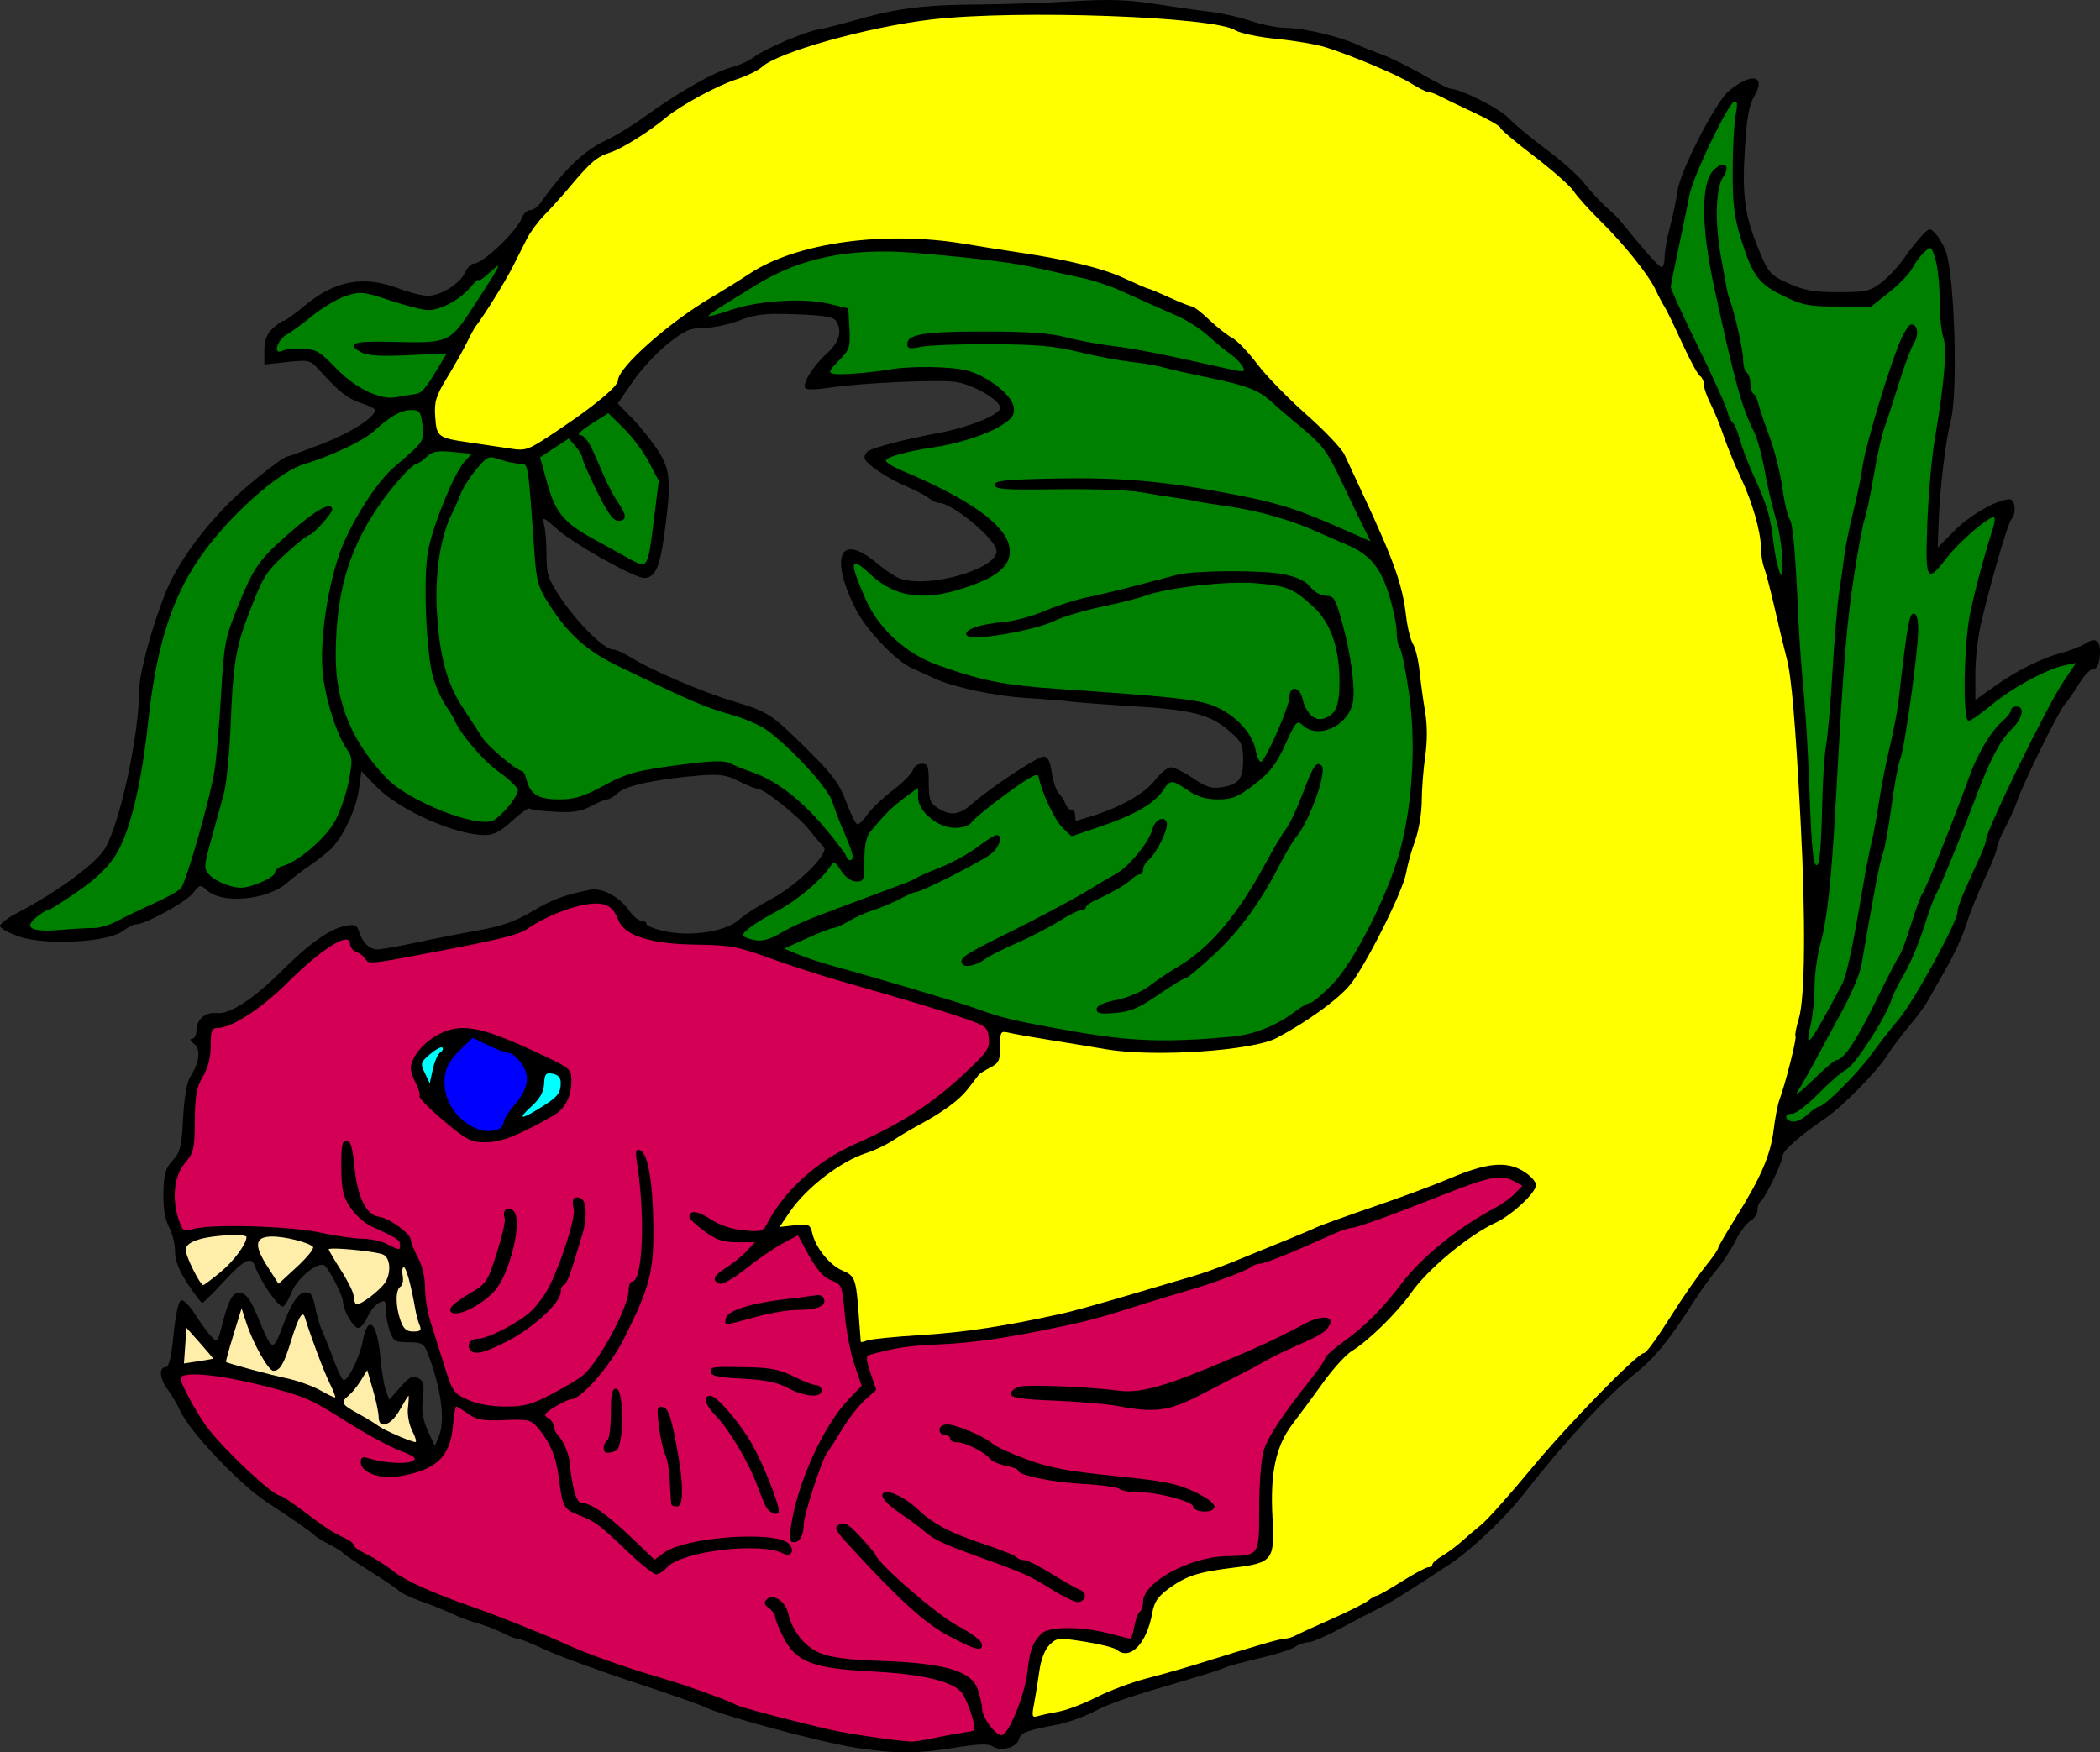
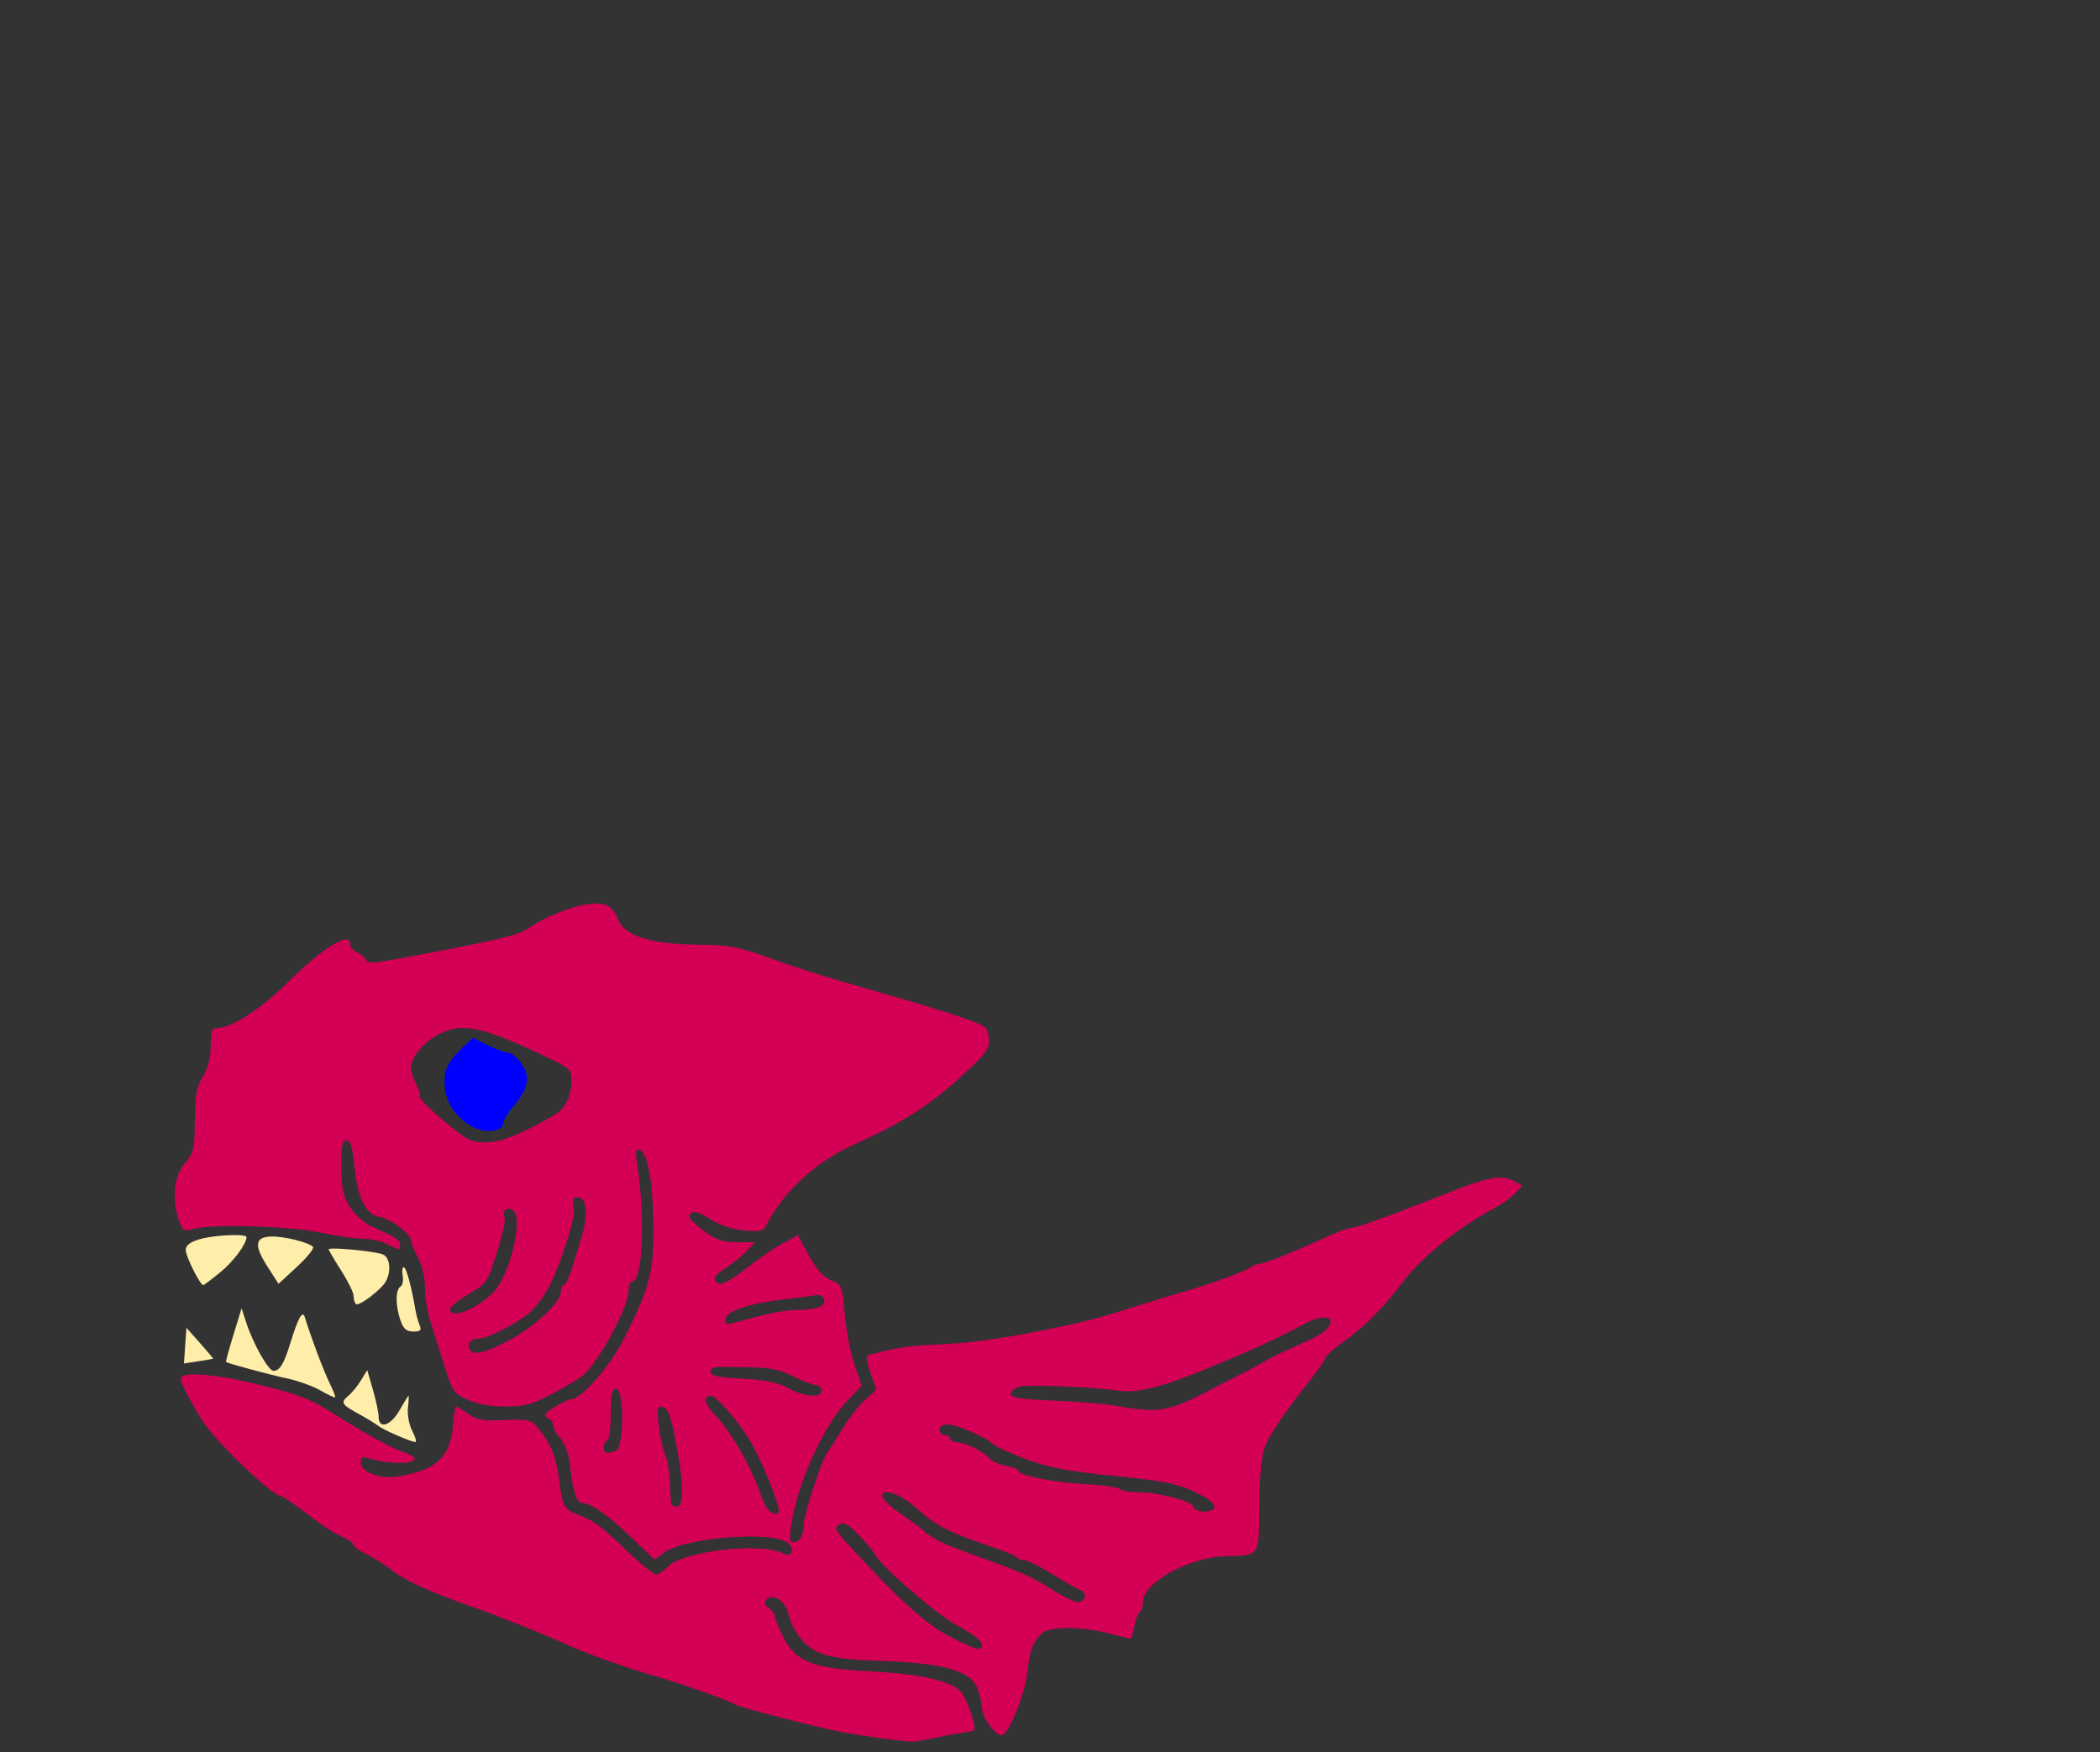
<svg xmlns="http://www.w3.org/2000/svg" version="1.1" viewBox="0 0 783.86 654.17">
  <rect x="0" y="0" width="783.86" height="654.17" fill="#333333" stroke="none" />
  <g transform="translate(-4 -26.914)" stroke-width="1.333">
-     <path d="m421.04 26.973c-4.766-0.154-9.988 0.002-17.037 0.428-9.9 0.598-25.499 1.133-34.666 1.19-20.207 0.124-30.447 1.396-45.334 5.635-6.233 1.775-12.833 3.454-14.666 3.731-4.77 0.719-20.097 7.288-23.842 10.219-1.746 1.366-5.645 3.131-8.666 3.922-6.157 1.612-20.147 9.588-32.088 18.293-4.361 3.179-10.977 7.222-14.701 8.984-8.225 3.891-15.497 10.885-24.445 23.504-0.958 1.351-2.625 2.457-3.701 2.457-1.077 0-2.492 1.35-3.147 3-2.029 5.118-14.521 17-17.873 17-0.977 0-2.461 1.501-3.297 3.336-1.905 4.18-9.079 8.651-13.893 8.658-2.009 0.003-6.81-1.194-10.668-2.66-13.399-5.093-23.998-3.115-35.666 6.654-3.511 2.94-6.863 5.344-7.447 5.344-0.584 0-2.451 1.306-4.148 2.9-2.213 2.079-3.086 4.384-3.086 8.154v5.256l8.475-0.906c8.297-0.889 8.552-0.82 12.332 3.316 7.462 8.165 10.187 10.293 15.334 11.992 2.857 0.943 5.193 2.107 5.193 2.586 0 2.712-8.894 8.413-19.639 12.588-6.768 2.63-12.643 4.781-13.057 4.781-1.604 0-15.246 10.788-21.449 16.963-11.111 11.059-19.932 23.554-24.266 34.369-4.843 12.086-9.59 29.627-9.615 35.529-0.072 17.041-7.071 49.682-12.736 59.395-3.29 5.64-17.871 16.369-32.699 24.062-3.597 1.866-6.539 4.084-6.539 4.928s3.271 2.647 7.269 4.006c9.735 3.309 32.686 2.13 38.344-1.969 1.987-1.44 4.301-2.617 5.143-2.617 3.41 0 18.622-8.303 21.188-11.564 2.66-3.382 2.833-3.417 5.389-1.103 5.821 5.268 22.975 3.515 30.109-3.078 1.407-1.3 5.259-4.219 8.559-6.486s6.991-5.243 8.201-6.611c4.448-5.03 8.839-14.673 9.756-21.422l0.941-6.932 5.707 5.871c8.428 8.672 29.317 17.967 40.424 17.986 3.241 0.006 5.846-1.361 10.129-5.309 3.171-2.923 6.094-4.988 6.492-4.59 0.398 0.398 4.64 0.941 9.428 1.205 6.704 0.37 9.8-0.107 13.475-2.076 2.624-1.406 5.397-2.557 6.164-2.557 0.767 0 2.612-1.134 4.1-2.519 2.837-2.643 15.11-5.213 30.633-6.412 7.194-0.556 9.775-0.171 14.279 2.127 3.024 1.543 6.148 2.805 6.941 2.805 2.433 0 15.095 10.029 19.33 15.311 2.2 2.744 4.667 5.66 5.481 6.481 2.266 2.283-10.102 14.45-19.912 19.59-4.529 2.373-9.786 5.751-11.682 7.506-4.698 4.349-17.649 6.434-27.398 4.41-3.936-0.817-7.154-2.043-7.154-2.725 0-0.681-0.86-1.24-1.91-1.24s-3.197-1.808-4.771-4.019c-3.64-5.112-10.006-8.427-14.496-7.549-9.173 1.793-14.215 3.69-21.748 8.178-5.973 3.558-11.261 5.418-19.625 6.904-6.297 1.119-16.849 3.191-23.449 4.604-6.6 1.413-13.094 2.564-14.43 2.559-2.988-0.011-5.572-2.473-6.863-6.543-0.832-2.621-1.594-2.956-5.143-2.246-5.897 1.179-13.472 6.562-24.004 17.055-10.36 10.321-19.334 16.121-23.998 15.51-4.125-0.541-7.562 2.359-7.562 6.379 0 1.744-0.751 3.19-1.668 3.213-0.997 0.025-0.704 0.773 0.729 1.859 2.662 2.019 2.083 7.012-1.441 12.455-1.198 1.851-2.212 7.8-2.613 15.334-0.57 10.705-1.08 12.765-3.91 15.799-2.688 2.881-3.288 4.972-3.443 12-0.127 5.757 0.546 9.891 2.08 12.777 1.247 2.347 2.268 6.485 2.268 9.195 0 3.418 1.45 7.115 4.736 12.066 2.606 3.926 5.038 7.139 5.404 7.139 0.366 0 3.999-3.6 8.072-8 7.734-8.354 10.24-9.574 11.652-5.668 2.027 5.607 8.497 15 10.332 15 0.637 0 2.113-2.387 3.281-5.307 2.22-5.547 10.432-12.031 12.492-9.861 2.152 2.266 6.695 11.275 6.695 13.275 0 3.159 3.886 9.893 5.709 9.893 0.902 0 2.44-1.806 3.418-4.016 0.978-2.209 2.925-4.631 4.326-5.381 2.234-1.196 2.547-0.89 2.547 2.484 0 2.116 0.658 5.737 1.463 8.047 1.325 3.802 1.988 4.199 7.008 4.199 4.81 0 5.736 0.485 6.986 3.666 5.114 13.006 6.858 25.414 4.402 31.342l-1.566 3.779-2.598-5.727c-1.898-4.185-2.403-7.429-1.877-12.049 0.598-5.25 0.3-6.544-1.76-7.646-2.023-1.083-3.242-0.461-6.613 3.379l-4.133 4.707-1.272-3.34c-0.699-1.837-1.661-7.713-2.141-13.059-1.137-12.679-4.626-15.6-6.527-5.463-1.153 6.148-5.766 15.403-7.227 14.5-0.596-0.369-2.13-3.54-3.408-7.047-1.278-3.507-3.21-8.357-4.293-10.777-1.083-2.421-2.307-6.486-2.721-9.033-0.413-2.547-1.275-4.955-1.916-5.352-3.157-1.951-6.186 1.406-9.793 10.857-4.315 11.306-4.198 11.337-10.025-2.689-2.412-5.805-4.125-8.16-6.144-8.449-3.023-0.433-4.46 2.135-7.209 12.887-1.457 5.698-1.539 5.765-3.902 3.228-1.327-1.425-4.017-5.133-5.979-8.24-1.961-3.107-4.283-5.415-5.16-5.129-0.958 0.312-2.082 5.407-2.812 12.754-0.867 8.72-1.729 12.234-3 12.234-2.568 0-2.193 4.444 0.688 8.152 1.358 1.749 3.563 5.509 4.9 8.355 3.683 7.838 22.208 27.317 32.131 33.787 9.184 5.988 17.265 11.607 17.832 12.4 0.367 0.512 2.765 2 5.332 3.305 2.567 1.305 4.967 2.797 5.334 3.316 0.367 0.52 4.867 3.568 10 6.773 5.133 3.205 10.073 6.543 10.977 7.416 0.903 0.874 4.503 2.582 8 3.797 3.497 1.215 8.756 3.324 11.689 4.686 2.933 1.361 6.835 2.858 8.668 3.326 3.429 0.876 8.242 2.768 12.314 4.84 1.273 0.648 2.908 1.178 3.633 1.178s5.383 1.88 10.352 4.178c4.968 2.298 19.794 7.736 32.945 12.084 13.151 4.348 24.926 8.449 26.166 9.113 5.838 3.124 42.691 13.104 56.59 15.324 14.341 2.291 23.087 2.29 37.096-0.006 8.746-1.433 12.371-1.549 14.133-0.449 3.181 1.986 8.963 0.384 9.771-2.707 0.651-2.491 2.788-3.296 14.637-5.518 3.467-0.65 9.468-2.805 13.334-4.789 6.575-3.374 11.661-5.098 37.029-12.541 5.5-1.614 10.9-3.38 12-3.926 1.1-0.546 6.799-2.094 12.666-3.439 5.867-1.345 11.85-3.244 13.297-4.219 1.446-0.975 3.73-1.772 5.074-1.772 1.344 0 6.46-2.181 11.369-4.846s11.326-6.024 14.26-7.467c4.978-2.449 9.495-5.25 26.881-16.664 8.329-5.468 20.735-17.225 28.031-26.566 14.941-19.129 30.686-36.164 41.088-44.455 7.652-6.099 13.073-12.738 22.32-27.336 2.323-3.667 6.074-8.878 8.338-11.58 2.264-2.702 5.485-7.654 7.158-11.004 1.673-3.35 4.199-6.71 5.613-7.467 1.414-0.757 2.57-2.518 2.57-3.916 0-1.398 0.524-2.866 1.164-3.262 1.574-0.973 8.163-14.567 8.193-16.904 0.026-1.987 6.152-7.408 15.977-14.139 6.655-4.559 19.364-17.536 23.24-23.729 1.377-2.2 4.948-6.945 7.934-10.545 2.986-3.6 6.109-7.798 6.939-9.332 0.831-1.534 3.951-7.045 6.936-12.246 2.984-5.201 6.413-12.701 7.621-16.666 1.208-3.965 4.252-11.532 6.764-16.814 2.512-5.282 4.566-10.444 4.566-11.469 0-1.025 1.425-4.543 3.166-7.818 1.741-3.275 3.629-7.413 4.195-9.197 1.934-6.093 15.544-33.905 17.9-36.578 1.293-1.467 3.789-5.067 5.545-8 1.756-2.933 4.093-5.334 5.193-5.334 1.298 0 2.151-1.58 2.43-4.502 0.565-5.906-1.257-7.648-5.289-5.062-1.728 1.109-5.831 2.724-9.119 3.592-7.533 1.987-16.989 6.756-25.451 12.836l-6.572 4.721-0.01-9.791c-0.006-5.385 0.977-13.992 2.186-19.125 3.696-15.7 9.997-37.261 11.279-38.6 1.923-2.008 1.431-7.4-0.676-7.4-4.513 0-14.658 5.755-20.5 11.631l-6.332 6.369 0.361-10c0.435-12.018 2.712-30.893 4.502-37.334 2.757-9.919 1.444-54.633-1.859-63.334-0.835-2.2-2.526-5.093-3.758-6.43-2.16-2.345-2.345-2.321-5.176 0.666-1.615 1.704-4.636 5.545-6.715 8.535-2.079 2.99-5.882 7.04-8.451 9-4.211 3.212-5.781 3.562-15.928 3.562-8.968 0-12.721-0.648-18.459-3.186-6.253-2.765-7.575-4.038-10.035-9.666-6.316-14.448-7.546-21.87-6.535-39.42 0.734-12.746 1.534-17.403 3.596-20.924 4.59-7.838-1.15-8.951-9.58-1.857-4.946 4.162-18.175 29.972-19.08 37.225-0.354 2.839-1.585 8.737-2.736 13.107-1.151 4.371-2.092 9.622-2.092 11.668s-0.507 3.719-1.125 3.719-4.22-3.749-8.006-8.332c-3.786-4.583-7.392-8.935-8.012-9.668-0.62-0.733-2.866-2.884-4.992-4.781s-5.665-5.755-7.865-8.57c-2.2-2.816-8.5-8.439-14-12.498-5.5-4.059-11.892-9.375-14.203-11.812-3.451-3.64-18.128-11.004-21.932-11.004-0.529 0-5.29-2.453-10.582-5.451-5.292-2.998-11.956-6.277-14.812-7.285s-7.132-2.723-9.5-3.812c-6.437-2.961-19.957-6.117-26.205-6.117-3.034 0-8.967-1.162-13.182-2.582-4.215-1.42-10.945-2.954-14.957-3.41-4.012-0.456-13.294-1.773-20.627-2.928-5.222-0.822-9.531-1.287-14.297-1.441zm-127.26 117.12c2.035-0.012 4.409 0.045 7.293 0.15 10.235 0.373 14.055 1 14.98 2.463 2.441 3.86 1.282 7.901-3.519 12.266-5.093 4.63-9.083 11.06-7.975 12.854 0.366 0.592 3.84 0.588 7.721-0.01 12.953-1.997 42.941-3.364 48.99-2.234 6.718 1.255 16.066 6.846 16.066 9.609 0 2.596-11.807 7.323-23.766 9.514-11.134 2.04-23.145 5.135-25.449 6.559-0.799 0.494-1.439 1.613-1.424 2.486 0.037 2.049 8.299 7.691 15.971 10.906 3.3 1.383 6.948 3.301 8.105 4.264 1.158 0.962 2.836 1.75 3.731 1.75 5.023 0 21.498 13.775 21.498 17.975 0 6.877-25.866 14.131-36.275 10.174-1.714-0.652-5.711-3.352-8.881-6-13.415-11.208-17.285-1.845-7.322 17.709 3.791 7.44 14.688 18.94 20.479 21.613 3.3 1.523 7.199 3.325 8.666 4.004 7.062 3.268 22.537 6.593 33.979 7.301 6.979 0.432 14.789 1.062 17.355 1.4 2.567 0.339 12.766 1.104 22.666 1.699 22.048 1.325 28.939 3.058 35.922 9.035 4.931 4.221 5.412 5.199 5.412 11.031 0 7.221-1.567 9.171-8.215 10.23-3.498 0.557-5.738-0.165-10.451-3.373-3.3-2.246-7.02-4.094-8.266-4.107-1.246-0.013-3.908 2.127-5.914 4.758-3.75 4.917-12.596 10.003-23.154 13.311-3.3 1.034-6.151 1.885-6.334 1.893-0.183 0.008-0.332-0.884-0.332-1.984s-0.619-2-1.375-2-1.774-1.051-2.26-2.334c-0.486-1.283-1.631-3.09-2.545-4.016-0.914-0.925-2.067-4.375-2.561-7.666-0.644-4.292-1.513-5.984-3.078-5.977-2.308 0.01-20.236 11.891-26.889 17.818-4.528 4.034-8.015 4.406-12.674 1.353-2.82-1.847-3.287-3.174-3.287-9.334 0-6.208-0.348-7.18-2.576-7.18-1.417 0-2.92 1.079-3.338 2.397-0.418 1.318-3.769 4.689-7.447 7.494s-7.917 6.827-9.42 8.938v0.002c-1.503 2.111-3.219 3.836-3.812 3.836-0.594 0-2.479-3.738-4.188-8.307-2.551-6.821-5.104-10.285-14.277-19.377-13.782-13.658-14.702-14.263-27.73-18.201-11.872-3.589-30.7-11.64-38.184-16.33-2.735-1.714-5.898-3.117-7.029-3.117-3.139 0-13.016-9.735-19.162-18.889-4.939-7.356-5.503-9.027-5.519-16.32-0.01-4.469-0.419-9.62-0.908-11.449-0.817-3.058-0.401-2.897 5.164 2 6.304 5.547 28.548 17.99 32.16 17.99 4.008 0 5.874-3.885 7.467-15.557 2.779-20.357 2.477-24.644-2.258-31.977-2.296-3.557-6.62-8.965-9.605-12.021l-5.43-5.559 5.625-8.195c3.093-4.508 8.964-10.852 13.047-14.1 6.287-5.001 8.34-5.905 13.422-5.914 3.3-0.006 9.301-1.27 13.334-2.809 4.619-1.762 7.672-2.409 13.777-2.445z" />
-     <path d="m399.29 665.87c2.912-0.518 9.212-2.931 14-5.364 4.788-2.432 13.205-5.585 18.705-7.007 5.5-1.421 14.2-3.894 19.333-5.495 22.039-6.873 30.541-9.335 32.233-9.335 0.992 0 2.845-0.555 4.118-1.234 1.273-0.679 7.415-3.495 13.649-6.258 6.233-2.763 12.281-5.808 13.438-6.766 1.158-0.958 2.522-1.742 3.033-1.742s4.728-2.4 9.372-5.333c4.645-2.933 9.13-5.333 9.967-5.333s1.523-0.471 1.523-1.046c0-0.575 1.659-2.026 3.687-3.224 2.028-1.198 5.241-3.577 7.141-5.287 1.899-1.71 5.296-4.609 7.549-6.443 2.253-1.833 10.8-11.433 18.993-21.333 13.439-16.238 39.134-42.566 41.613-42.638 0.842-0.024 4.61-5.157 9.704-13.219 5.007-7.925 9.843-14.894 13.612-19.613 2.402-3.009 4.368-5.865 4.368-6.348 0-0.482 3.019-5.694 6.709-11.582 9.219-14.71 12.868-23.202 14.01-32.599 0.534-4.4 1.517-9.456 2.183-11.236 2.211-5.905 6.545-23.095 5.969-23.672-0.312-0.312 0.247-3.271 1.241-6.575 2.344-7.787 2.603-36.77 0.662-73.851-1.925-36.773-3.398-54-5.187-60.667-0.787-2.933-2.733-11.033-4.325-18-1.592-6.967-3.427-14.045-4.078-15.729-0.651-1.685-1.191-4.984-1.2-7.333-0.023-6.166-3.232-17.321-7.696-26.75-2.132-4.503-4.918-11.308-6.192-15.122-1.274-3.814-3.467-9.191-4.873-11.949-1.406-2.758-2.556-6.052-2.556-7.32 0-1.268-0.662-2.715-1.472-3.216-0.809-0.5-3.826-6.086-6.703-12.412-2.877-6.326-5.827-12.403-6.555-13.503-0.728-1.1-2.181-3.857-3.229-6.127-2.599-5.631-11.727-17.021-20.767-25.915-4.123-4.056-8.563-9.002-9.865-10.989-1.302-1.988-8.002-7.905-14.888-13.149-6.886-5.244-12.52-10.007-12.52-10.584s-4.65-3.217-10.333-5.868c-5.683-2.65-11.375-5.392-12.649-6.093-1.273-0.701-2.935-1.275-3.693-1.275-0.758 0-3.647-1.432-6.419-3.183-5.288-3.338-22.026-10.417-32.239-13.634-3.3-1.04-11.494-2.43-18.209-3.091-6.715-0.661-13.615-2.105-15.333-3.209-7.955-5.112-81.033-7.733-113.12-4.058-23.763 2.721-57.632 12.195-63.653 17.804-1.365 1.272-5.752 3.38-9.748 4.684-7.118 2.323-20.647 9.684-25.932 14.11-6.273 5.252-16.408 11.617-20.813 13.071-5.227 1.725-7.275 3.462-15.187 12.875-2.933 3.49-7.186 8.21-9.45 10.488-2.264 2.278-5.192 6.242-6.507 8.809-1.315 2.567-3.746 7.367-5.403 10.667-2.625 5.227-10.623 18.085-13.685 22-0.573 0.733-2.053 3.433-3.287 6-1.234 2.567-4.515 8.399-7.29 12.962-4.373 7.189-4.985 9.176-4.59 14.904 0.519 7.532 0.978 7.873 12.878 9.586 4.4 0.633 11 1.617 14.667 2.187 6.616 1.028 6.764 0.971 19.333-7.481 12.967-8.719 21.333-15.736 21.333-17.893 0-4.741 18.895-21.568 34.667-30.874 4.767-2.812 11.237-6.827 14.378-8.922 17.362-11.578 50.25-16.184 80.098-11.216 6.338 1.055 15.424 2.495 20.191 3.199 18.412 2.722 31.659 5.956 39.639 9.677 4.568 2.13 8.6 3.873 8.96 3.873 0.36 0 3.934 1.5 7.943 3.333 4.008 1.833 7.805 3.333 8.438 3.333s3.521 2.25 6.419 5c2.898 2.75 6.769 5.793 8.602 6.763 1.833 0.969 6.012 5.334 9.287 9.7 3.274 4.365 11.513 12.843 18.309 18.839 6.795 5.996 13.203 12.731 14.239 14.967s4.122 8.865 6.858 14.732c11.635 24.952 14.807 33.883 16.146 45.46 0.501 4.33 1.665 9.073 2.587 10.54 0.922 1.467 2.015 5.967 2.43 10 0.415 4.033 1.351 10.879 2.081 15.212 0.859 5.102 0.878 10.976 0.055 16.667-0.699 4.833-1.283 12.397-1.298 16.807-0.015 4.41-1.13 11.039-2.48 14.73-1.349 3.691-2.848 9.083-3.331 11.981-1.137 6.827-15.184 34.843-21.025 41.934-4.438 5.388-15.896 13.68-27.241 19.715-9.14 4.862-46.182 7.303-63.95 4.214-4.4-0.765-13.4-2.248-20-3.296-6.6-1.048-13.65-2.288-15.667-2.757-3.578-0.831-3.667-0.709-3.667 5.078 0 5.122-0.5 6.188-3.667 7.82-2.017 1.039-3.967 2.271-4.333 2.737-0.367 0.466-2.167 2.801-4 5.189-3.266 4.254-9.359 8.729-18.667 13.71-2.567 1.373-6.767 3.879-9.333 5.567-2.567 1.688-7.067 3.825-10 4.749-9.491 2.987-22.511 13.028-28.606 22.058l-3.724 5.518 5.649-0.637c5.317-0.599 5.705-0.412 6.602 3.183 1.367 5.476 6.587 11.821 11.348 13.793 4.532 1.877 4.966 3.091 5.963 16.693 0.376 5.133 0.703 9.547 0.726 9.809 0.023 0.262 1.091 0.054 2.375-0.461 1.283-0.515 10.433-1.432 20.333-2.037 15.992-0.978 31.642-3.373 52.667-8.061 3.667-0.818 14.767-3.899 24.667-6.847s20.7-6.133 24-7.078c3.3-0.945 9.9-3.301 14.667-5.237 20.883-8.479 28.855-11.778 31.572-13.063 1.598-0.756 11.198-4.215 21.333-7.686 10.135-3.471 22.795-8.174 28.132-10.451 13.681-5.836 21.019-6.612 27.329-2.889 2.784 1.642 4.967 3.976 4.967 5.31 0 2.852-8.873 11.152-14.97 14.004-10.374 4.853-25.444 17.384-31.705 26.364-4.986 7.151-15.977 17.923-21.991 21.552-2.2 1.328-7 6.58-10.667 11.672-3.667 5.092-8.872 12.148-11.567 15.68-6.206 8.133-8.387 18.344-7.446 34.853 0.903 15.837 0.04 16.962-14.339 18.701-13.348 1.614-17.757 3.027-24.352 7.804-4.002 2.899-5.462 5.019-6.15 8.931-2.043 11.613-8.276 18.116-13.338 13.915-0.941-0.781-6.33-2.138-11.976-3.016-9.791-1.522-10.396-1.465-13.094 1.233-1.774 1.774-3.194 5.471-3.809 9.913-0.539 3.897-1.423 9.4-1.964 12.23-0.886 4.634-0.735 5.072 1.525 4.404 1.38-0.408 4.892-1.165 7.804-1.683z" fill="#ff0" />
    <path d="m227.59 364.26c-1.231-0.094-2.649-0.015-4.301 0.211-6.364 0.872-16.346 4.928-22.07 8.969-3.462 2.444-9.99 4.083-35.887 9.01-23.303 4.433-23.719 4.475-24.91 2.498-0.6-0.996-2.14-2.196-3.424-2.668-1.283-0.472-2.334-1.818-2.334-2.99 0-4.921-10.61 1.726-23.859 14.947-9.153 9.133-20.466 16.434-25.463 16.434-2.319 0-2.678 0.882-2.678 6.592 0 4.389-0.977 8.246-2.926 11.549-2.379 4.033-2.939 7.112-3.008 16.498-0.077 10.575-0.391 11.904-3.742 15.887-4.07 4.837-4.936 13.411-2.158 21.379 1.345 3.86 1.859 4.189 5 3.199 6.349-2 36.122-1.217 47.502 1.25 5.867 1.272 13.067 2.318 16 2.322 2.933 4e-3 7.052 0.905 9.152 2 4.66 2.43 4.848 2.438 4.848 0.217 0-1.746-1.383-2.629-10.668-6.816-2.567-1.158-6.133-4.348-7.926-7.09-2.7-4.129-3.273-6.704-3.334-14.986-0.059-8.032 0.321-10 1.928-10 1.509 0 2.24 2.419 2.981 9.846 1.135 11.382 4.341 17.95 9.086 18.609 3.906 0.543 11.934 6.35 11.934 8.633 0 0.89 1.199 3.857 2.666 6.594 1.6 2.985 2.664 7.512 2.66 11.314-4e-3 3.486 0.863 9.038 1.926 12.338 1.063 3.3 3.396 10.716 5.186 16.479 3.092 9.959 3.532 10.603 8.887 13 3.6 1.612 8.668 2.522 14.043 2.522 7.083 0 9.849-0.757 17.521-4.803 5.011-2.642 10.214-5.783 11.561-6.979 6.155-5.464 16.883-25.617 16.883-31.713 0-1.745 0.578-3.172 1.283-3.172 3.949 0 4.98-23.921 1.891-43.846-0.726-4.684-0.535-5.721 0.961-5.232 2.958 0.967 4.819 11.156 5.068 27.744 0.261 17.408-1.245 23.305-10.855 42.467-5.245 10.458-16.099 22.867-20 22.867-0.751 0-3.452 1.289-6.002 2.865-3.875 2.395-4.284 3.063-2.49 4.066 1.18 0.66 2.144 2.028 2.144 3.039s0.821 2.659 1.824 3.662c1.721 1.721 3.87 6.755 4.141 9.699 0.902 9.815 2.519 15.335 4.494 15.34 3.45 8e-3 9.466 4.201 18.703 13.039l8.496 8.129 3.512-2.598c7.966-5.889 41.634-8.344 46.582-3.397 2.485 2.485 0.853 5.231-2.166 3.644-8.223-4.32-37.591-0.849-43.131 5.098-1.407 1.51-3.306 2.744-4.219 2.744-0.913 0-5.608-3.749-10.436-8.332-11.282-10.712-11.953-11.217-18.338-13.771-5.811-2.325-6.149-2.95-7.521-13.896-0.982-7.831-3.265-13.297-7.795-18.666-2.595-3.076-3.563-3.304-12.523-2.941-8.05 0.325-10.365-0.072-13.539-2.332-2.106-1.499-4.111-2.727-4.457-2.727s-0.898 3.227-1.225 7.17c-0.974 11.74-6.431 16.75-20.637 18.945-6.798 1.05-13.766-1.614-13.766-5.264 0-1.992 0.607-2.297 3-1.512 5.304 1.74 14.056 2.282 16.328 1.01 1.768-0.989 0.783-1.78-4.936-3.969-3.929-1.503-13.264-6.627-20.746-11.387-12.176-7.745-15.351-9.092-30.256-12.824-16.33-4.09-29.177-5.339-30.635-2.981-0.671 1.086 6.17 13.793 10.219 18.979 7.107 9.104 24.368 25.166 27.043 25.166 0.591 0 4.429 2.549 8.529 5.666 8.105 6.162 11.188 8.163 15.787 10.244 1.65 0.747 3 1.861 3 2.477s2.229 2.181 4.953 3.481c2.724 1.299 7.25 4.181 10.055 6.402 4.397 3.482 14.416 7.977 29.658 13.305 8.867 3.099 27.404 10.489 34.158 13.617 8.07 3.737 22.89 9.007 35.842 12.746 8.766 2.53 25.627 8.595 28.039 10.086 1.39 0.859 21.89 6.259 35.295 9.299 6.811 1.544 23.24 3.969 30 4.426 1.1 0.074 4.7-0.463 8-1.193 3.3-0.731 8.079-1.632 10.619-2.004 2.54-0.372 4.755-0.816 4.924-0.984 1.113-1.113-2.853-12.635-5.055-14.686-4.329-4.033-15.253-6.413-33.822-7.371-21.462-1.107-27.682-3.576-32.332-12.838-1.65-3.286-3-6.666-3-7.51 0-0.844-1.051-2.312-2.334-3.26-1.754-1.296-1.956-2.107-0.811-3.269 2.272-2.307 6.928 0.657 7.967 5.072 1.604 6.817 6.073 12.486 11.764 14.926 4.045 1.734 10.393 2.552 23.479 3.025 23.288 0.842 33.159 3.756 35.525 10.484 0.875 2.489 1.627 5.795 1.668 7.346 0.089 3.348 4.893 9.846 7.279 9.846 2.567 0 8.649-14.911 9.625-23.598 0.928-8.263 1.921-10.96 5.258-14.297 2.735-2.735 14.738-2.786 25.031-0.105 4.223 1.1 7.921 2 8.219 2s0.937-2.107 1.42-4.682c0.483-2.575 1.41-5.008 2.061-5.41 0.65-0.402 1.182-2.078 1.182-3.725 0-7.167 17.314-16.665 30.959-16.982 12.654-0.295 12.373 0.111 12.383-17.928 5e-3 -8.766 0.746-18.369 1.647-21.338 1.601-5.277 6.704-13.036 17.598-26.752 2.978-3.749 5.418-7.349 5.422-8 4e-3 -0.651 3.342-3.582 7.416-6.516 7.629-5.492 14.3-12.233 21.193-21.41 7.202-9.588 21.13-20.866 34.484-27.924 2.775-1.467 6.268-3.965 7.764-5.553l2.719-2.887-3.125-1.689c-4.714-2.551-9.286-1.703-25.58 4.744-20.368 8.059-33.282 12.719-35.254 12.719-0.909 0-4.196 1.153-7.305 2.562-14.046 6.37-24.917 10.77-26.609 10.77-1.014 0-2.413 0.482-3.109 1.068-1.791 1.508-14.483 6.271-23.934 8.98-4.4 1.262-11.301 3.342-15.334 4.625-16.303 5.186-21.093 6.523-30.666 8.549-21.291 4.506-33.187 6.267-46.668 6.91-12.046 0.575-16.421 1.234-26.273 3.961-1.205 0.333-1.071 2.022 0.535 6.736l2.144 6.289-4.205 3.758c-2.312 2.066-6.104 6.914-8.426 10.773-2.322 3.86-4.914 7.918-5.762 9.018-1.905 2.47-8.68 23.271-8.68 26.648 0 3.975-1.469 6.684-3.627 6.684-1.632 0-1.837-1.151-1.088-6.146 2.447-16.32 12.137-37.537 21.643-47.393l4.701-4.875-2.67-7.793c-1.468-4.286-3.102-12.782-3.629-18.881-0.889-10.297-1.202-11.183-4.394-12.396-3.78-1.437-6.2-4.246-10.338-12.004l-2.734-5.127-5.791 3.098c-3.185 1.704-9.344 5.941-13.688 9.416-4.481 3.586-8.722 6.002-9.807 5.586-3.029-1.162-2.252-3.056 2.445-5.959 2.396-1.481 5.799-4.228 7.564-6.107l3.211-3.418h-6.637c-5.318 0-7.749-0.818-12.232-4.115-3.078-2.263-5.596-4.627-5.596-5.254 0-2.753 2.958-2.475 7.809 0.734 3.304 2.187 7.869 3.732 12.379 4.188 6.176 0.624 7.326 0.367 8.479-1.897 6.425-12.614 18.716-23.884 32.945-30.205 17.666-7.848 28.735-14.973 40.98-26.383 8.577-7.991 9.542-9.392 9.164-13.283-0.394-4.055-1.01-4.552-9.09-7.348-8.704-3.012-21.241-6.787-46-13.85-7.333-2.092-19.333-5.982-26.666-8.645-12.023-4.365-14.775-4.862-28-5.059-16.577-0.247-26.324-3.388-28.533-9.199-1.516-3.988-3.517-5.814-7.209-6.096zm-50.398 46.447c6.49 0.114 14.965 3.291 29.807 10.336 10.031 4.761 10.331 5.042 10.285 9.6-0.058 5.769-2.441 10.287-6.715 12.727-12.924 7.378-19.478 9.969-25.227 9.969-5.619 0-7.058-0.737-15.789-8.086-5.283-4.447-9.326-8.54-8.982-9.096 0.343-0.555-0.244-2.687-1.307-4.734-1.062-2.048-1.932-4.611-1.932-5.697 0-3.691 4.205-9.112 9.375-12.088 3.411-1.963 6.59-2.998 10.484-2.93zm41.955 63.211c0.441-0.038 0.991 0.068 1.648 0.32 2.145 0.823 2.469 7.476 0.645 13.234-0.674 2.126-2.256 7.315-3.516 11.531-1.26 4.217-2.808 7.666-3.441 7.666-0.633 0-1.15 1.128-1.15 2.506 0 3.936-10.01 13.253-19.619 18.262-8.99 4.686-12.935 5.572-14.381 3.232-1.191-1.927 0.448-4 3.162-4 3.744 0 15.648-6.246 19.986-10.486 2.192-2.142 5.14-6.209 6.553-9.037 4.715-9.441 9.889-25.935 9.109-29.041-0.667-2.658-0.32-4.072 1.004-4.188zm-25.16 4.225c0.493 0.043 1.042 0.277 1.605 0.744 3.779 3.136-1.285 24.084-7.34 30.361-6.136 6.361-16.315 10.394-16.209 6.422 0.025-0.917 3.134-3.466 6.91-5.666 6.664-3.882 6.973-4.333 10.469-15.291 1.981-6.21 3.318-12.031 2.971-12.936-0.835-2.176 0.116-3.765 1.594-3.635zm115.21 32.254c1.3-0.038 2.247 0.617 2.486 1.768 0.523 2.518-3.163 3.796-11.039 3.822-2.948 0.011-9.692 1.217-14.984 2.684-11.627 3.222-11.289 3.211-10.746 0.391 0.542-2.815 9.13-5.606 21.756-7.07 5.133-0.595 10.511-1.287 11.949-1.535 0.199-0.034 0.392-0.053 0.578-0.059zm189.29 8.398c2.237 0.076 2.975 1.446 1.068 3.891-1.562 2.002-3.28 2.948-14.215 7.82-3.3 1.47-7.501 3.568-9.334 4.664-1.833 1.096-5.134 2.884-7.334 3.973-2.2 1.089-9.284 4.729-15.742 8.088-12.656 6.582-17.545 7.263-32.258 4.496-3.667-0.689-14.017-1.557-23-1.93-12.785-0.53-16.332-1.083-16.332-2.543 0-1.026 1.462-2.233 3.25-2.682 3.425-0.859 26.406 0.078 36.977 1.508 7.166 0.969 15.817-1.202 33.105-8.311 17.241-7.089 25.371-10.818 36.41-16.701 3.018-1.608 5.664-2.333 7.404-2.273zm-223.35 18.426c1.96 0.004 4.583 0.052 8.094 0.113 8.288 0.145 11.933 0.882 16.957 3.428 3.519 1.784 7.319 3.242 8.443 3.242 1.124 0 2.043 0.9 2.043 2 0 2.913-6.305 2.431-12.666-0.967-3.892-2.079-8.485-3.008-17-3.438-8.736-0.441-11.666-1.05-11.666-2.426 0-1.58-0.087-1.964 5.795-1.953zm-41.129 8.117c3.024 0 2.92 22.027-0.109 23.189-3.309 1.27-4.557 0.966-4.557-1.111 0-1.057 0.599-2.293 1.332-2.746 0.733-0.453 1.334-4.988 1.334-10.078 0-7.337 0.414-9.254 2-9.254zm35.26 2.666c2.282 0 11.085 10.301 15.498 18.135 4.096 7.271 9.908 21.784 9.908 24.74 0 2.354-3.612 0.992-4.973-1.875-0.783-1.65-2.182-5.099-3.107-7.666-2.944-8.162-10.427-20.762-15.326-25.807-4.239-4.364-5.079-7.527-2-7.527zm-18.584 4.107c0.211 0.008 0.452 0.043 0.725 0.096 1.883 0.363 2.918 3.072 4.756 12.463 3.039 15.528 3.228 24.668 0.51 24.668-1.1 0-2.064-0.45-2.143-1-0.079-0.55-0.311-4.363-0.516-8.473-0.205-4.11-0.98-8.61-1.723-10-0.742-1.39-1.786-6.036-2.32-10.324-0.772-6.193-0.766-7.486 0.711-7.43zm106.99 6.588c3.438 0.034 13.962 4.555 16.998 7.303 1.125 1.018 6.837 3.617 12.691 5.775 8.351 3.078 15.387 4.401 32.645 6.135 18.228 1.832 23.311 2.829 29.648 5.818 7.375 3.478 9.51 6.039 6.018 7.219-0.917 0.31-2.717 0.33-4 0.045-1.283-0.285-2.332-1.052-2.332-1.703 0-1.824-13.085-5.287-19.977-5.287-3.387 0-6.727-0.549-7.424-1.219-0.697-0.67-6.668-1.504-13.268-1.855-11.79-0.628-24.666-3.267-24.666-5.055 0-0.5-2.04-1.29-4.533-1.758-2.493-0.468-5.256-1.722-6.141-2.787-2.127-2.562-9.108-5.992-12.197-5.992-1.354 0-2.463-0.601-2.463-1.334 0-0.733-0.9-1.334-2-1.334-1.1 0-2-0.9-2-2 0-1.194 1.209-1.988 3-1.971zm-22.484 25.305c2.66 0 7.718 2.842 11.525 6.477 5.548 5.296 12.11 8.747 24.379 12.82 6.464 2.146 12.049 4.382 12.412 4.969 0.363 0.587 1.609 1.068 2.769 1.068 1.161 0 5.777 2.293 10.256 5.098 4.479 2.804 9.244 5.506 10.588 6.002 2.732 1.008 2.363 4.048-0.555 4.572-1.039 0.187-5.491-1.913-9.891-4.666-8.347-5.224-10.483-6.175-28-12.48-12.424-4.472-16.418-6.369-19.768-9.387-1.34-1.207-5.389-4.208-8.998-6.668-6.379-4.348-8.469-7.805-4.719-7.805zm-16.5 11.646c1.43 0.025 3.081 1.364 6.266 4.762 2.912 3.107 5.539 6.235 5.84 6.953 1.663 3.975 23.283 22.65 30.691 26.51 4.686 2.442 8.716 5.419 8.953 6.617 0.631 3.187-2.01 2.582-12.225-2.803-8.791-4.634-18.106-13.053-36.424-32.918-6.12-6.637-6.621-7.605-4.508-8.736 0.477-0.255 0.929-0.393 1.406-0.385z" fill="#d40055" />
-     <path d="m651.34 64.848c-2.474 0.949-15.389 27.911-16.717 34.9-0.653 3.438-2.472 12.253-4.043 19.586-1.571 7.333-2.892 13.933-2.936 14.666-0.043 0.733 4.471 10.633 10.033 22 5.562 11.367 10.527 22.322 11.031 24.346 0.505 2.024 1.434 4 2.066 4.391 0.632 0.391 1.813 3.17 2.623 6.178s3.144 9.133 5.188 13.611c5.132 11.248 6.295 15.216 7.473 25.475 0.337 2.933 1.159 7.134 1.828 9.334 1.088 3.579 1.228 3.236 1.33-3.24 0.063-3.981-1.047-11.181-2.467-16-1.42-4.819-3.301-12.96-4.18-18.094-0.879-5.133-2.635-11.433-3.902-14-4.656-9.433-7.288-18.999-14.85-54-4.885-22.613-4.956-38.79-0.191-43.555 3.928-3.928 6.551-1.916 3.488 2.678-2.829 4.243-3.061 17.586-0.537 30.877 0.905 4.767 1.788 9.566 1.961 10.666 0.173 1.1 0.653 2.9 1.066 4 1.957 5.202 5.059 19.042 5.059 22.568 0 2.168 0.601 4.312 1.334 4.766s1.334 2.253 1.334 4c0 1.747 0.528 3.503 1.174 3.902 0.646 0.399 1.476 2.083 1.846 3.744 0.37 1.661 2.224 7.167 4.119 12.234 1.895 5.068 4.071 13.715 4.836 19.217 0.765 5.502 1.982 10.715 2.705 11.586 1.227 1.479 2.239 13.181 3.342 38.65 0.254 5.867 1.111 17.567 1.906 26 0.795 8.433 1.756 24.633 2.137 36 0.8 23.928 1.62 30.897 3.285 27.922 0.616-1.1 1.261-10.038 1.434-19.861 0.173-9.823 0.83-20.606 1.461-23.961s1.73-16 2.443-28.1c0.713-12.1 1.865-25.6 2.561-30 0.695-4.4 1.547-10.408 1.895-13.352 0.348-2.943 1.825-10.143 3.281-16 1.457-5.857 3.053-13.65 3.549-17.316 1.011-7.479 10.342-38.3 14.229-47 1.392-3.117 3.135-5.666 3.873-5.666 2.381 0 2.939 3.936 0.992 7.01-1.041 1.644-3.567 8.39-5.611 14.99-2.045 6.6-4.491 14.099-5.438 16.666-0.946 2.567-2.726 10.579-3.955 17.805-1.229 7.226-2.758 14.516-3.398 16.199-0.64 1.684-2.443 11.372-4.008 21.529-2.729 17.713-3.873 31.879-6.713 83.135-1.699 30.672-3.159 44.278-5.785 53.945-1.188 4.371-2.174 11.571-2.191 16-0.018 4.429-0.638 10.683-1.379 13.896-2.44 10.585-0.804 8.512 11.553-14.633 1.779-3.332 4.078-13.999 7.875-36.543 0.988-5.867 2.446-13.366 3.242-16.666 0.796-3.3 2.064-10.201 2.818-15.334 0.754-5.133 2.518-14.133 3.918-20 1.4-5.867 2.854-13.366 3.232-16.666 3.304-28.83 4.075-33.334 5.705-33.334 1.163 0 1.734 1.955 1.734 5.945 0 8.075-5.089 44.615-6.766 48.578-0.742 1.754-2.194 9.584-3.225 17.4-1.031 7.817-2.487 15.826-3.236 17.797-1.165 3.064-2.953 12.373-8.006 41.684-0.512 2.972-3.683 10.471-7.045 16.666s-7.998 14.77-10.303 19.057c-2.305 4.286-5.218 9.383-6.473 11.326s1.236 0.086 5.533-4.127c4.297-4.213 8.323-7.66 8.947-7.66 2.665 0 7.372-7.001 14.594-21.703 4.242-8.637 8.278-16.438 8.969-17.334 0.69-0.896 2.645-6.129 4.344-11.629 1.698-5.5 3.623-10.7 4.279-11.555 1.264-1.647 13.032-31.01 17.125-42.73 3.102-8.882 8.275-17.708 12.566-21.439 1.849-1.608 3.361-3.527 3.361-4.266 0-0.738 0.9-1.344 2-1.344 3.296 0 2.268 4.58-1.934 8.605-4.066 3.895-8.071 11.549-13.289 25.395-5.565 14.766-13.731 34.654-14.781 36-0.573 0.733-2.567 6.192-4.432 12.129-1.865 5.937-5.159 13.795-7.322 17.463-2.163 3.668-4.373 8.111-4.91 9.873-1.94 6.359-13.406 24.184-16.664 25.904-1.833 0.968-6.613 5.106-10.621 9.195-4.008 4.09-8.36 7.436-9.668 7.436-3.066 0-3.101 2.327-0.045 2.943 1.283 0.259 3.826-0.898 5.652-2.57 1.826-1.672 3.802-3.039 4.391-3.039 1.937 0 14.323-12.352 19.297-19.244 2.682-3.716 7.396-9.755 10.475-13.422 5.734-6.829 21.852-36.325 21.852-39.99 0-1.883 1.551-5.696 8.174-20.098 1.371-2.982 2.494-6.049 2.494-6.816 0-3.453 22.641-49.798 28.773-58.896l4.809-7.133-4.459 0.943c-6.691 1.416-19.589 8.455-27.336 14.918-3.784 3.156-7.534 5.738-8.334 5.738-2.222 0-1.806-28.262 0.588-40 1.799-8.818 5.045-20.947 8.656-32.334 0.639-2.017 0.682-3.666 0.092-3.666-2.232 0-12.977 9.33-17.457 15.16-7.512 9.775-8.068 8.795-7.268-12.826 0.387-10.45 1.611-24.4 2.721-31 3.7-22.009 4.734-34.211 3.26-38.439-0.759-2.177-1.379-8.451-1.379-13.939 0-5.489-0.697-12.305-1.549-15.146-1.501-5.009-1.626-5.095-4.135-2.824-1.424 1.288-3.442 3.991-4.484 6.006-1.042 2.015-4.933 6.067-8.648 9.004l-6.756 5.34h-12.311c-10.867 0-13.249-0.455-20.312-3.877-9.368-4.538-11.706-7.662-15.953-21.332-2.551-8.211-3.138-13.023-3.107-25.459 0.021-8.433 0.522-17.83 1.113-20.881 0.795-4.104 0.661-5.389-0.516-4.938zm-314.32 56.004c-20.344-0.537-36.582 3.559-51.387 12.83-3.792 2.375-9.298 5.781-12.236 7.568-2.938 1.788-5.153 3.439-4.922 3.67 0.231 0.231 3.925-0.785 8.211-2.26 10.235-3.522 27.172-4.609 36.646-2.353l7.332 1.744 0.396 7.531c0.366 6.947 0.062 7.873-3.939 11.967-3.817 3.905-4.037 4.496-1.828 4.922 2.549 0.491 14.092-0.435 21.371-1.713 7.325-1.286 22.744-1.02 28.352 0.49 7.732 2.082 16.878 9.305 17.398 13.74 0.336 2.863-0.56 4.157-4.674 6.754-5.408 3.414-15.872 6.771-25.742 8.26-9.948 1.5-17.334 3.576-17.334 4.871 0 0.672 2.851 2.416 6.334 3.875 24.218 10.143 37.874 19.751 39.666 27.912 1.574 7.166-4.097 12.035-19.242 16.525-13.697 4.061-23.858 2.251-32.424-5.777-7.812-7.322-8.243-5.178-1.861 9.258 4.874 11.026 15.048 20.303 26.91 24.537 16.348 5.835 24.777 7.512 44.617 8.869 40.84 2.795 50.215 3.747 56.691 5.764 8.422 2.622 16.083 10.195 17.355 17.152 0.502 2.744 1.444 4.659 2.094 4.258 1.998-1.234 10.527-20.761 10.527-24.1 0-4.416 3.744-4.013 4.82 0.52 1.289 5.425 4.458 8.519 7.736 7.551 4.703-1.389 6.109-4.607 6.109-13.984 0-12.445-3.35-21.977-9.781-27.828-7.584-6.899-9.746-7.777-21.615-8.773-10.827-0.909-33.461 1.72-41.58 4.83-2.03 0.778-9.089 2.548-15.689 3.934-6.6 1.385-14.588 3.769-17.75 5.299-7.605 3.679-30.507 7.585-32.543 5.549-1.995-1.995 4.043-4.267 13.625-5.127 4.033-0.362 10.934-2.224 15.334-4.137 4.4-1.913 11.6-4.217 16-5.119 4.4-0.903 12.799-2.917 18.666-4.479 5.867-1.561 12.468-3.303 14.668-3.869 6.608-1.702 32.07-1.824 39.934-0.191 4.992 1.036 8.164 2.565 9.898 4.769 1.462 1.859 3.945 3.244 5.816 3.244 2.945 0 3.549 1.03 6.146 10.508 3.297 12.03 4.934 25.075 3.742 29.822-2.122 8.454-12.852 13.179-18.441 8.121-2.331-2.11-2.648-1.775-6.672 7.064-3.377 7.42-5.685 10.404-11.51 14.883-6.191 4.76-8.23 5.602-13.58 5.602-4.517 0-7.683-0.943-11.207-3.334-6.085-4.13-6.633-4.13-9.342 4e-3 -3.152 4.81-10.705 9.175-23.205 13.408l-10.934 3.701-3.225-3.031c-2.948-2.77-8.015-13.467-9.014-19.033-0.326-1.818-2.721-0.605-11.742 5.947-6.233 4.528-12.118 9.307-13.076 10.619-1.142 1.563-3.439 2.371-6.666 2.346-6.259-0.049-13.592-6.218-13.592-11.434v-3.51l-5 3.703c-4.708 3.488-7.104 5.856-12.666 12.516-1.651 1.977-2.334 5.128-2.334 10.779 0 7.393-0.222 7.984-3 7.981-1.829-3e-3 -4.018-1.525-5.609-3.9-2.588-3.862-2.629-3.873-4.547-1.135-3.463 4.944-12.336 12.293-19.332 16.01-7.984 4.242-12.844 7.665-12.844 9.049 0 0.539 1.851 1.35 4.113 1.803 3.06 0.612 5.625-0.061 10.01-2.631 3.242-1.9 9.64-4.844 14.219-6.541 4.578-1.697 12.525-4.676 17.658-6.621 5.133-1.945 11.132-4.184 13.332-4.977 2.2-0.792 4.601-1.854 5.334-2.361 0.733-0.507 4.88-2.329 9.215-4.049 4.335-1.72 10.49-5.117 13.678-7.551 3.188-2.433 6.392-4.426 7.119-4.426 2.353 0 1.402 3.821-1.662 6.676-2.752 2.564-26.454 14.658-28.727 14.658-0.548 0-3.087 1.112-5.643 2.471-2.556 1.359-7.034 3.25-9.949 4.203-2.916 0.953-7.114 2.839-9.332 4.191-2.218 1.352-4.7 2.46-5.518 2.463-0.817 3e-3 -5.306 1.74-9.975 3.859l-8.49 3.853 5.144 2.148c2.829 1.182 8.217 2.994 11.975 4.027 17.882 4.917 48.788 14.092 54.164 16.08 9.804 3.625 14.288 4.683 36.666 8.646 21.407 3.791 34.818 4.24 59.229 1.982 8.109-0.75 16.528-4.078 23.209-9.174 2.465-1.88 5.127-3.418 5.914-3.418s4.425-3.011 8.086-6.691c8.229-8.272 21.216-33.954 25.609-50.643 4.662-17.71 5.874-40.108 3.176-58.666-1.226-8.433-2.753-15.903-3.393-16.6-0.64-0.697-1.164-3.397-1.164-6-3.3e-4 -2.603-1.35-8.999-3-14.211-3.263-10.311-7.277-14.841-16.547-18.68-2.816-1.166-7.699-3.287-10.854-4.713-8.985-4.062-21.46-7.597-32.162-9.115-5.398-0.766-11.079-1.683-12.625-2.039-1.546-0.356-4.912-0.918-7.479-1.248-2.567-0.331-8.266-1.252-12.666-2.047s-18.501-1.299-31.334-1.117c-19.726 0.28-23.332 0.03-23.332-1.617 0-1.615 3.875-2.021 22.666-2.383 23.598-0.454 39.637 0.893 63.334 5.324 18.655 3.488 25.691 5.603 41.197 12.385l13.057 5.711-2.422-4.826c-1.331-2.654-5.107-10.526-8.393-17.492-5.244-11.12-7.05-13.562-14.793-20-4.851-4.033-9.83-8.297-11.066-9.475-4.671-4.45-9.323-6.299-22.914-9.113-7.7-1.595-15.8-3.425-18-4.066s-7.6-1.563-12-2.045c-4.4-0.482-13.101-2.13-19.334-3.664-8.987-2.211-15.75-2.808-32.666-2.879-11.733-0.05-23.584 0.387-26.334 0.971-4.105 0.871-5 0.685-5-1.033 0-3.679 6.312-4.696 29.088-4.68 15.627 0.011 24.429 0.614 29.58 2.023 4.033 1.104 11.832 2.582 17.332 3.285 9.669 1.236 18.689 2.994 40.242 7.852 9.793 2.207 10.188 2.205 8.979-0.055-0.696-1.3-2.797-3.434-4.668-4.742-1.871-1.308-5.611-4.377-8.311-6.82-2.7-2.443-7.608-5.635-10.906-7.094-3.299-1.459-8.098-3.581-10.666-4.717-2.568-1.136-7.669-3.436-11.336-5.111-3.667-1.675-9.967-3.747-14-4.606-4.033-0.858-11.233-2.443-16-3.522-9.671-2.187-22.251-3.777-46-5.812-3.082-0.264-6.072-0.435-8.979-0.512zm-147.21 5.311c-0.358 0.068-1.383 0.969-2.941 2.42-2.313 2.154-4.207 3.459-4.207 2.898s-1.492 0.755-3.316 2.924c-3.747 4.453-10.875 8.251-15.551 8.285-1.722 0.012-8.04-1.598-14.039-3.578-10.244-3.381-11.257-3.485-16.666-1.703-3.168 1.043-8.81 4.379-12.537 7.412-3.727 3.033-8.002 6.169-9.5 6.971-3.499 1.873-5.275 7.506-1.959 6.215 2.711-1.056 2.401-1.025 8.6-0.83 4.238 0.133 6.08 1.261 11.701 7.158 7.167 7.52 16.698 12.092 22.602 10.846 1.833-0.387 4.705-0.857 6.381-1.045 3.067-0.345 4.015-1.388 9.434-10.379l2.959-4.91-14.387 0.658c-10.423 0.477-15.264 0.177-17.57-1.09-5.869-3.223-2.995-4.24 10.986-3.893 22.038 0.548 21.99 0.568 31.225-13.648 7.129-10.975 9.575-14.861 8.787-14.711zm-32.324 53.838c-3.837 0-7.826 2.271-14.156 8.06-3.785 3.462-15.953 9.182-25.826 12.141-8.051 2.412-22.244 14.158-33.508 27.732-14.365 17.311-21.263 36.487-24.723 68.732-2.463 22.956-6.693 40.489-11.822 48.992-2.902 4.812-7.08 8.905-14.121 13.832-5.5 3.849-10.601 7.057-11.334 7.131-0.733 0.074-2.801 1.356-4.596 2.85-4.701 3.913-1.517 5.488 9.262 4.582 4.767-0.401 10.362-0.714 12.434-0.695 2.072 0.018 5.973-1.159 8.668-2.617 2.695-1.458 8.821-4.407 13.615-6.551 4.794-2.144 9.374-4.714 10.178-5.711 2.078-2.575 11.048-34.068 12.555-44.08 0.695-4.62 1.782-17.398 2.416-28.398 1.067-18.521 1.511-20.887 5.99-32 6.326-15.693 7.985-18.041 20.369-28.834 9.429-8.218 15.109-11.215 15.109-7.973 0 1.362-7.318 9.473-8.547 9.473-0.984 0-8.137 6.053-12.752 10.789-3.867 3.968-5.203 6.49-9.92 18.727-4.737 12.288-5.812 18.922-6.676 41.154-0.413 10.635-1.571 22.335-2.572 26-1.002 3.665-3.131 11.391-4.731 17.168-2.744 9.911-2.78 10.646-0.639 13.012 1.248 1.379 4.506 3.177 7.238 3.996 4.084 1.224 6.064 1.071 11.117-0.859 3.381-1.291 6.146-3.101 6.146-4.021s1.35-2.04 3-2.486c5.442-1.471 15.437-9.943 19.096-16.186 1.978-3.376 4.378-10.148 5.332-15.049 1.565-8.04 1.508-9.236-0.586-12.244-3.956-5.684-8.297-19.616-9.102-29.209-1.146-13.672 2.749-36.601 8.277-48.732 5.098-11.187 12.718-22.529 18.4-27.391 11.361-9.719 11.307-9.642 10.617-15.668-0.583-5.091-1.009-5.666-4.211-5.666zm73.557 1.15-6.451 4.092c-3.673 2.329-5.446 4.092-4.117 4.092 1.57 0 3.418 2.51 5.641 7.666 4.81 11.158 6.177 13.928 8.832 17.873 3.065 4.555 3.015 6.461-0.17 6.461-1.873 0-4.001-2.954-8-11.102-2.996-6.105-5.447-11.712-5.447-12.461 0-0.749-1.131-2.666-2.512-4.258l-2.51-2.894-5.361 3.51-5.363 3.512 2.627 9.514c3.03 10.975 6.213 14.876 16.932 20.756 4.136 2.269 10.208 5.616 13.492 7.438 7.277 4.035 7.104 4.315 9.561-15.369l1.691-13.557-3.65-6.971c-2.007-3.833-6.245-9.519-9.42-12.635zm-61.619 14.248c-3.045-0.05-4.504 0.529-6.18 2.07-1.514 1.393-3.145 2.531-3.623 2.531-1.73 0-9.739 8.982-14.928 16.738-10.881 16.266-15.363 32.364-15.363 55.176 0 17.493 6.086 32.079 19.004 45.545 8.331 8.684 33.889 18.764 39.852 15.719 1.204-0.615 3.754-2.977 5.666-5.25 1.912-2.273 3.478-4.96 3.478-5.973s-3.216-4.117-7.146-6.898c-5.965-4.221-14.648-14.469-16.711-19.723-0.288-0.733-1.659-2.955-3.045-4.936-1.386-1.98-3.446-6.481-4.58-10-2.76-8.569-3.989-38.07-2.006-48.152 1.909-9.702 9.844-29.034 13.527-32.955l2.762-2.939-7.068-0.707c-1.434-0.144-2.624-0.23-3.639-0.246zm17.646 2.24c-1.512 0.118-2.633 1.348-5.275 4.482-2.417 2.867-5.063 7.013-5.881 9.213-0.818 2.2-2.267 5.499-3.221 7.332-4.209 8.095-6.427 22.451-5.617 36.373 0.998 17.17 3.704 27.08 9.979 36.551 2.718 4.102 5.841 8.901 6.941 10.664 2.033 3.258 12.882 12.412 14.709 12.412 0.551 0 1.367 1.458 1.815 3.24 1.406 5.601 4.407 7.428 12.205 7.428 5.775 0 8.997-0.974 16.238-4.906 9.402-5.106 13.135-6.07 32.934-8.5 8.456-1.038 12.703-1.049 14.668-0.037 1.521 0.783 5.264 2.285 8.32 3.336 8.774 3.018 18.251 10.302 27.018 20.77 4.452 5.316 8.094 10.19 8.094 10.834 0 0.644 0.641 1.17 1.424 1.17 0.858 0 1.06-1.191 0.508-3-0.503-1.65-1.969-5.401-3.256-8.334-1.287-2.933-3.079-7.635-3.982-10.447-1.639-5.105-14.344-19.101-24.027-26.473-2.567-1.954-9.012-4.757-14.322-6.229-9.107-2.523-14.666-4.919-41.402-17.844-11.936-5.77-18.824-11.933-26.119-23.365-3.972-6.225-4.582-8.424-5.352-19.332-2.409-34.141-2.216-32.977-5.443-32.977-1.629 0-4.959-0.696-7.398-1.547-1.6-0.558-2.648-0.885-3.555-0.814zm308.9 114.5c0.451-0.066 0.89 0.187 1.377 0.674 2.094 2.094-4.547 20.676-9.477 26.52-1.237 1.467-3.937 5.967-5.998 10-7.281 14.246-14.92 24.768-24.441 33.666-5.297 4.95-10.149 9-10.781 9-0.632 0-5.236 2.807-10.232 6.238-7.278 4.998-10.476 6.357-16.084 6.832-5.57 0.472-7 0.188-7-1.389 0-1.337 2.419-2.467 7.447-3.477 4.34-0.872 9.485-3.073 12.332-5.277 2.687-2.08 7.287-5.181 10.221-6.891 12.188-7.105 22.668-19.484 33.418-39.475 2.73-5.076 6.035-10.607 7.346-12.291 1.311-1.684 4.005-7.383 5.988-12.666 3.081-8.207 4.531-11.268 5.885-11.465zm-57.986 20.492c0.634 0.056 1.182 0.45 1.492 1.26 0.824 2.146-3.643 11.479-6.713 14.027-1.154 0.957-2.098 2.566-2.098 3.576 0 1.01-0.557 1.838-1.238 1.838s-2.035 0.797-3.01 1.772c-1.897 1.897-7.459 5.141-13.418 7.826-2.017 0.909-3.666 2.121-3.666 2.693 0 0.573-0.784 1.041-1.74 1.041-0.956 0-4.638 1.839-8.184 4.088-3.545 2.248-10.713 5.955-15.928 8.236-5.215 2.281-10.382 4.87-11.482 5.754-2.718 2.184-7.325 3.485-8.43 2.381-2.115-2.115-0.099-3.61 14.764-10.951 14.193-7.011 29.794-15.404 35-18.83 1.1-0.724 4.18-2.499 6.846-3.945 5.101-2.767 12.757-12.05 13.996-16.969 0.604-2.396 2.414-3.92 3.809-3.797z" fill="#008000" />
    <path d="m91.844 487.99c-4.053-0.02-10.073 0.571-13.355 1.555-3.626 1.086-5.154 2.293-5.154 4.068 0 2.345 5.344 13.02 6.529 13.043 0.291 5e-3 3.15-2.137 6.354-4.762 4.953-4.059 9.783-10.558 9.783-13.162 0-0.499-1.724-0.73-4.156-0.742zm13.375 0.543c-6.111 0.18-6.477 3.271-1.34 11.277l4.092 6.377 6.928-6.402c3.81-3.522 6.477-6.853 5.926-7.404-1.727-1.727-10.891-3.987-15.605-3.848zm23.098 4.498c-1.016 0.017-1.624 0.106-1.615 0.289 0.019 0.374 2.118 3.952 4.666 7.951 2.548 3.999 4.633 8.25 4.633 9.445 0 1.195 0.375 2.547 0.832 3.004 1.06 1.06 9.556-5.373 11.232-8.506 2.025-3.783 1.485-8.834-1.064-9.963-2.266-1.003-14.283-2.294-18.684-2.221zm26.402 6.969c-0.558 0-0.742 1.43-0.408 3.178 0.334 1.747-0.049 3.582-0.852 4.078-1.872 1.157-1.869 7.168 6e-3 12.545 1.117 3.205 2.255 4.199 4.809 4.199 2.671 0 3.148-0.471 2.365-2.334-0.539-1.283-1.242-3.833-1.56-5.666-1.605-9.23-3.45-16-4.359-16zm-60.543 15.334-3.049 9.926c-1.678 5.46-2.918 10.01-2.756 10.109 1.06 0.652 16.256 4.75 22.553 6.082 4.175 0.883 9.874 2.92 12.666 4.525 2.792 1.605 5.269 2.774 5.504 2.6 0.234-0.175-0.718-2.626-2.115-5.447-2.134-4.308-6.923-17.037-9.188-24.424-0.857-2.795-2.462 0.014-5.311 9.295-2.502 8.151-4.019 10.666-6.432 10.666-1.864 0-7.568-10.133-10.133-18zm-20.582 7.283-0.463 6.654-0.465 6.656 5.334-0.816c2.933-0.449 5.423-0.882 5.533-0.963 0.11-0.081-2.081-2.71-4.869-5.84zm67.473 15.783-2.316 3.799c-1.274 2.09-3.314 4.624-4.533 5.631-3.2 2.642-2.852 3.331 3.449 6.795 3.117 1.713 6.499 3.773 7.516 4.578 1.9 1.505 12.007 5.924 13.854 6.057 0.569 0.041 0.061-1.805-1.127-4.102-1.216-2.351-1.93-6.14-1.635-8.668 0.288-2.47 0.383-4.49 0.211-4.49-0.172 0-1.662 2.401-3.311 5.334-3.288 5.849-7.84 7.322-7.84 2.537 0-1.537-0.961-6.097-2.135-10.133z" fill="#fea" />
-     <path d="m168.79 417.91c-0.768 0.014-2.509 1.029-4.26 2.535-3.543 3.048-3.661 3.478-1.949 7.068l1.822 3.824 1.166-5.277c0.641-2.903 1.883-5.721 2.758-6.262 0.875-0.541 1.227-1.347 0.783-1.791-0.069-0.069-0.178-0.1-0.32-0.098zm40.299 9.684c-1.502-0.025-1.831 0.893-1.994 3.928-0.164 3.041-1.562 5.55-4.666 8.373-5.493 4.995-4.168 5.229 3.26 0.576 6.51-4.077 7.591-5.398 7.619-9.31 0.014-1.901-0.973-3.034-2.978-3.414-0.484-0.092-0.894-0.147-1.24-0.152z" fill="#0ff" />
    <path d="m189.89 448.52c1.16-0.445 2.109-1.624 2.109-2.62 0-0.996 1.71-3.782 3.799-6.191 5.428-6.257 6.265-10.942 2.819-15.781-1.54-2.163-3.643-3.932-4.673-3.932-1.03 0-4.485-1.269-7.676-2.819l-5.803-2.819-3.351 3.152c-6.33 5.955-7.863 9.527-6.949 16.193 1.336 9.748 12.02 17.773 19.724 14.817z" fill="#00f" />
  </g>
</svg>